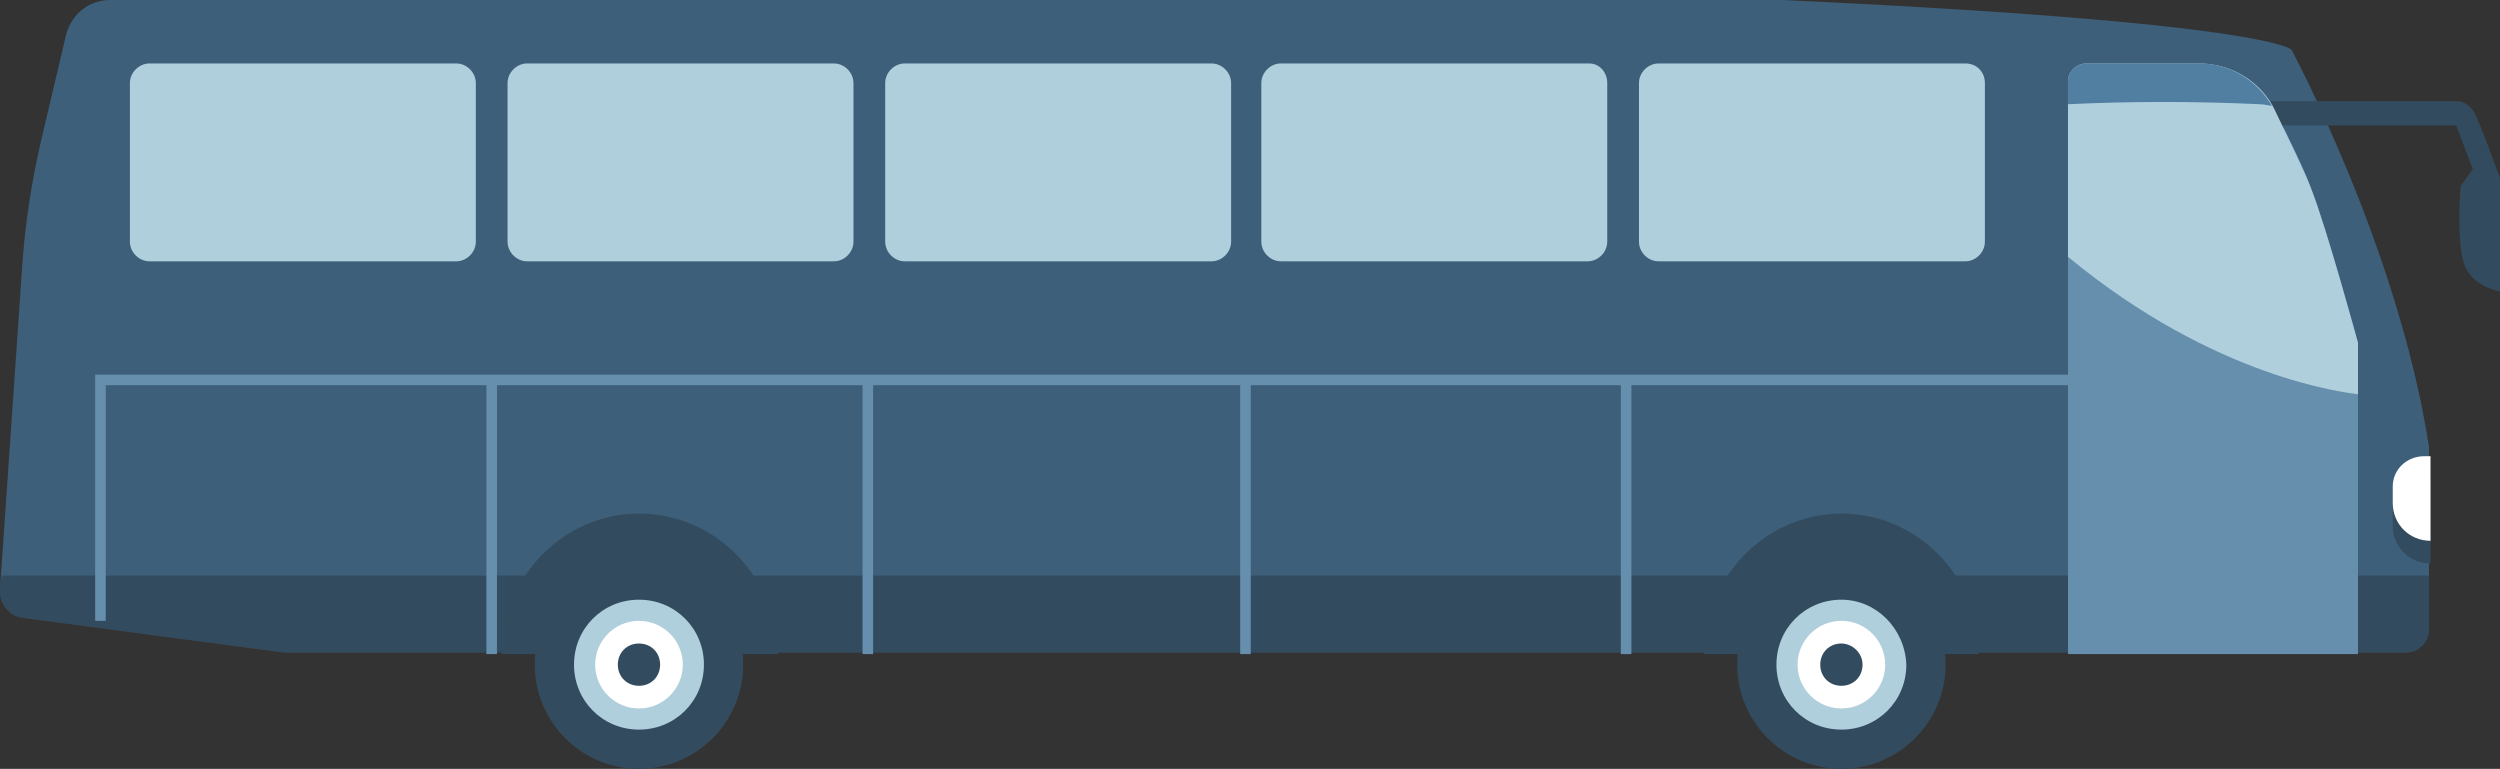
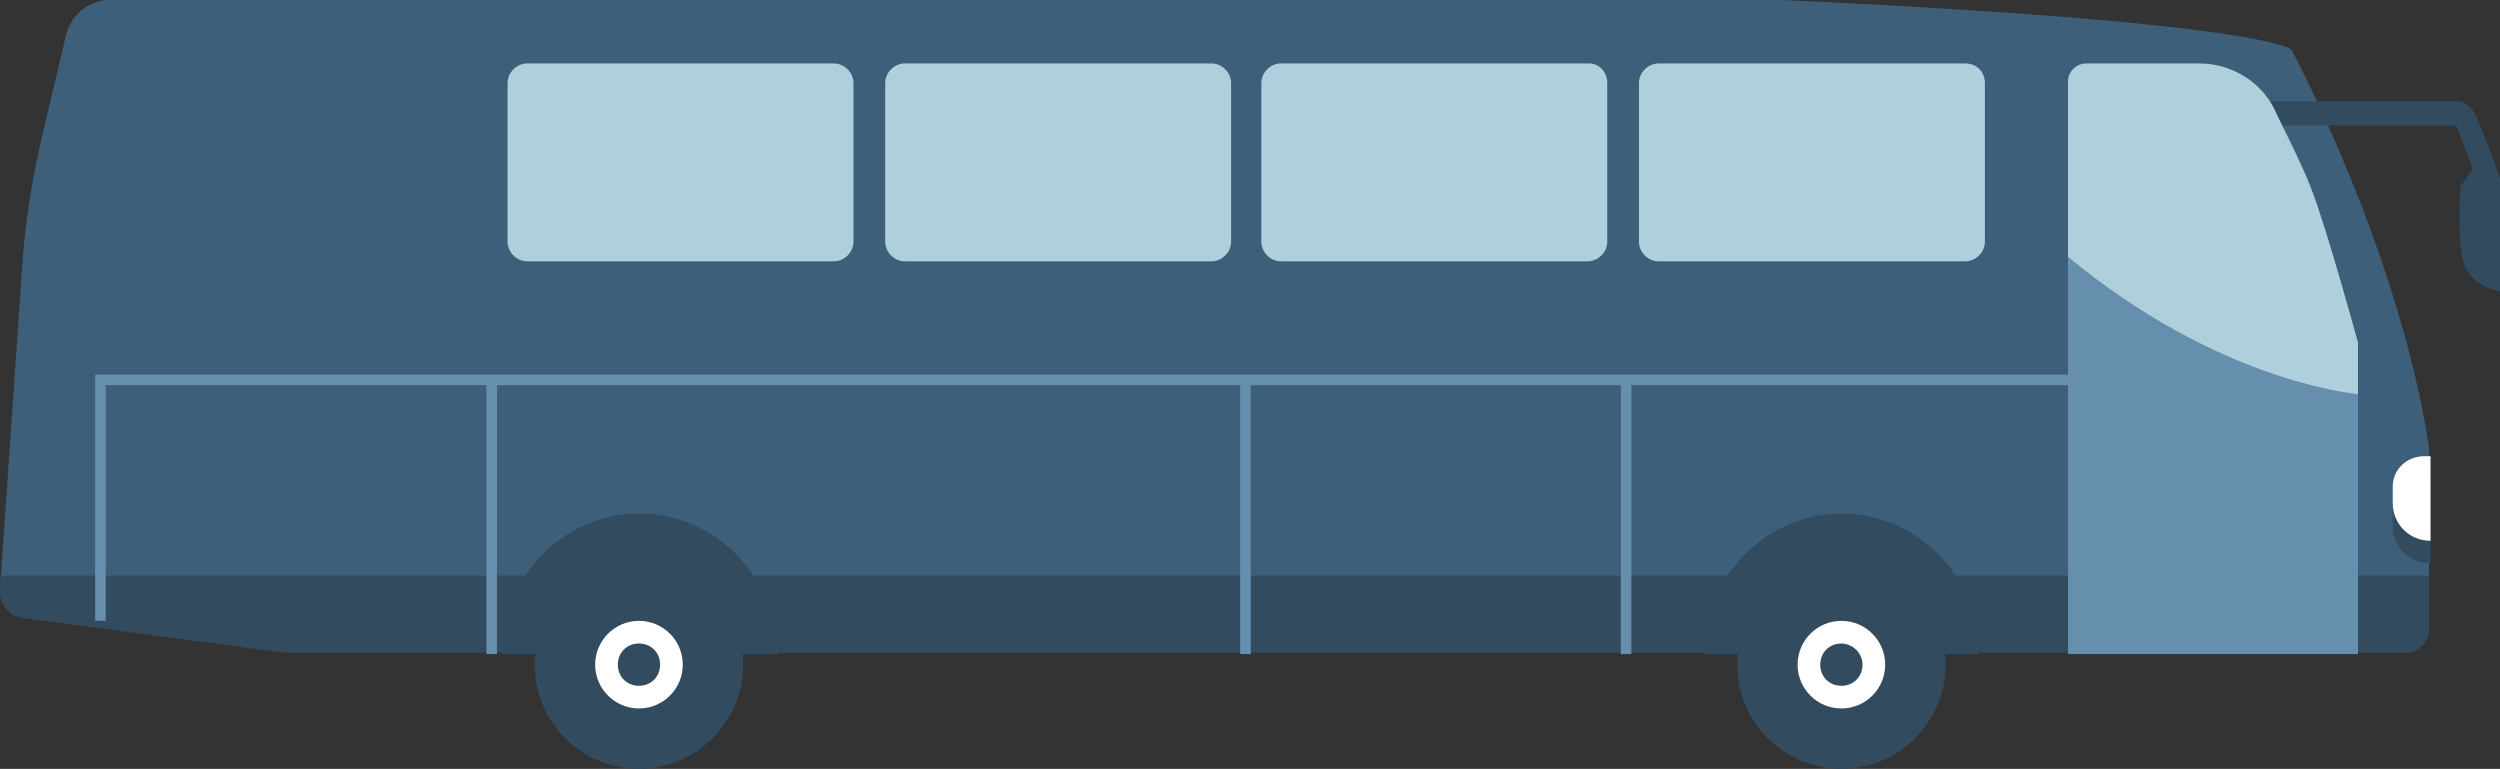
<svg xmlns="http://www.w3.org/2000/svg" version="1.1" id="Layer_1" x="0px" y="0px" viewBox="0 0 165.5 50.9" style="enable-background:new 0 0 165.5 50.9;" xml:space="preserve" width="165.5" height="50.9">
  <rect x="0" y="0" width="165.5" height="50.9" fill="#333333" stroke="none" />
  <style type="text/css">
	.st0{fill:#3D5F7A;}
	.st1{opacity:0.3;fill:#1D1D1B;}
	.st2{fill:#B0CFDC;}
	.st3{fill:#334B5E;}
	.st4{fill:#668EAD;}
	.st5{fill:#517FA2;}
	.st6{fill:#FFFFFF;}
</style>
  <g>
    <path class="st0" d="M118,0C117.8,0,23.3,0,7.3,0C5.9,0,4.8,0.9,4.4,2.2L2.7,9.4c-0.6,2.6-1,5.2-1.2,7.8L0,39   c-0.1,0.9,0.6,1.8,1.5,1.9l17.3,2.3h140.5c0.8,0,1.5-0.7,1.5-1.5V29.6c-2-13.1-9.1-26.3-9.1-26.3S150.5,1.5,118,0z" />
    <path class="st1" d="M0,39c-0.1,0.9,0.6,1.8,1.5,1.9l17.3,2.3h140.5c0.8,0,1.5-0.7,1.5-1.5v-3.6H0.1L0,39z" />
    <g>
      <path class="st2" d="M130.1,4.2h-20.3c-0.7,0-1.3,0.6-1.3,1.3V16c0,0.7,0.6,1.3,1.3,1.3h20.3c0.7,0,1.3-0.6,1.3-1.3V5.5    C131.4,4.8,130.9,4.2,130.1,4.2z" />
      <path class="st2" d="M105.2,4.2H84.8c-0.7,0-1.3,0.6-1.3,1.3V16c0,0.7,0.6,1.3,1.3,1.3h20.3c0.7,0,1.3-0.6,1.3-1.3V5.5    C106.4,4.8,105.9,4.2,105.2,4.2z" />
      <path class="st2" d="M80.2,4.2H59.9c-0.7,0-1.3,0.6-1.3,1.3V16c0,0.7,0.6,1.3,1.3,1.3h20.3c0.7,0,1.3-0.6,1.3-1.3V5.5    C81.5,4.8,80.9,4.2,80.2,4.2z" />
      <path class="st2" d="M55.2,4.2H34.9c-0.7,0-1.3,0.6-1.3,1.3V16c0,0.7,0.6,1.3,1.3,1.3h20.3c0.7,0,1.3-0.6,1.3-1.3V5.5    C56.5,4.8,55.9,4.2,55.2,4.2z" />
-       <path class="st2" d="M30.2,4.2H9.9c-0.7,0-1.3,0.6-1.3,1.3V16c0,0.7,0.6,1.3,1.3,1.3h20.3c0.7,0,1.3-0.6,1.3-1.3V5.5    C31.5,4.8,30.9,4.2,30.2,4.2z" />
    </g>
    <path class="st3" d="M162.7,6.7h-12.4l0.4,1.6h11.9l1.1,2.9l-0.8,1.1c0,0-0.3,3.5,0.2,5.1c0.5,1.6,2.4,1.9,2.4,1.9v-7.5   c0,0-1-2.8-1.5-3.9C163.6,6.7,162.7,6.7,162.7,6.7z" />
    <path class="st4" d="M151.2,8.5c-4.8,0-9.5-0.2-14.3-0.3v35.1h19.2V22.7c0,0-2.1-7.7-3.1-10.2C152.7,11.6,152,10.1,151.2,8.5z" />
    <path class="st2" d="M150.6,7.3c-0.9-1.9-2.9-3.1-5-3.1h-7.5c-0.6,0-1.2,0.5-1.2,1.2V17c9.8,8.1,18.5,9,19.2,9.1v-3.4   c0,0-2.1-7.7-3.1-10.2C152.6,11.4,151.5,9.2,150.6,7.3z" />
-     <path class="st5" d="M145.6,4.2h-7.5c-0.6,0-1.2,0.5-1.2,1.2v1.5c4.2-0.2,8.4-0.2,12.7,0c0.3,0,0.6,0.1,0.8,0.1   C149.4,5.3,147.6,4.2,145.6,4.2z" />
    <g>
      <path class="st3" d="M121.9,34c-5,0-9.1,4.2-9.1,9.3H131C131,38.1,126.9,34,121.9,34z" />
      <g>
        <path class="st3" d="M121.9,37.1c-3.8,0-6.9,3.1-6.9,6.9s3.1,6.9,6.9,6.9c3.8,0,6.9-3.1,6.9-6.9S125.7,37.1,121.9,37.1z" />
-         <path class="st2" d="M121.9,39.7c-2.4,0-4.3,1.9-4.3,4.3c0,2.4,1.9,4.3,4.3,4.3c2.4,0,4.3-1.9,4.3-4.3     C126.1,41.6,124.2,39.7,121.9,39.7z" />
        <path class="st6" d="M121.9,41.1c-1.6,0-2.9,1.3-2.9,2.9c0,1.6,1.3,2.9,2.9,2.9c1.6,0,2.9-1.3,2.9-2.9     C124.8,42.4,123.5,41.1,121.9,41.1z" />
        <path class="st3" d="M121.9,42.6c-0.8,0-1.4,0.6-1.4,1.4c0,0.8,0.6,1.4,1.4,1.4c0.8,0,1.4-0.6,1.4-1.4     C123.3,43.2,122.6,42.6,121.9,42.6z" />
      </g>
    </g>
    <g>
      <path class="st3" d="M42.3,34c-5,0-9.1,4.2-9.1,9.3h18.3C51.4,38.2,47.4,34,42.3,34z" />
      <g>
        <path class="st3" d="M42.3,37.1c-3.8,0-6.9,3.1-6.9,6.9s3.1,6.9,6.9,6.9c3.8,0,6.9-3.1,6.9-6.9S46.1,37.1,42.3,37.1z" />
-         <path class="st2" d="M42.3,39.7c-2.4,0-4.3,1.9-4.3,4.3c0,2.4,1.9,4.3,4.3,4.3c2.4,0,4.3-1.9,4.3-4.3     C46.6,41.6,44.7,39.7,42.3,39.7z" />
        <path class="st6" d="M42.3,41.1c-1.6,0-2.9,1.3-2.9,2.9c0,1.6,1.3,2.9,2.9,2.9c1.6,0,2.9-1.3,2.9-2.9     C45.2,42.4,43.9,41.1,42.3,41.1z" />
        <path class="st3" d="M42.3,42.6c-0.8,0-1.4,0.6-1.4,1.4c0,0.8,0.6,1.4,1.4,1.4c0.8,0,1.4-0.6,1.4-1.4     C43.7,43.2,43.1,42.6,42.3,42.6z" />
      </g>
    </g>
    <g>
      <polygon class="st4" points="6.3,41.1 7,41.1 7,25.5 138.1,25.5 138.1,24.8 6.3,24.8   " />
    </g>
    <g>
      <rect x="107.3" y="25.4" class="st4" width="0.7" height="17.9" />
    </g>
    <g>
      <rect x="82.1" y="25.4" class="st4" width="0.7" height="17.9" />
    </g>
    <g>
-       <rect x="57.1" y="25.4" class="st4" width="0.7" height="17.9" />
-     </g>
+       </g>
    <g>
      <rect x="32.2" y="25.4" class="st4" width="0.7" height="17.9" />
    </g>
    <path class="st3" d="M158.4,33.7v1.1c0,1.4,1.1,2.5,2.5,2.5v-5.6h-0.4C159.3,31.6,158.4,32.5,158.4,33.7z" />
    <path class="st6" d="M158.4,32.2v1.1c0,1.4,1.1,2.5,2.5,2.5v-5.6h-0.4C159.3,30.2,158.4,31.1,158.4,32.2z" />
  </g>
</svg>